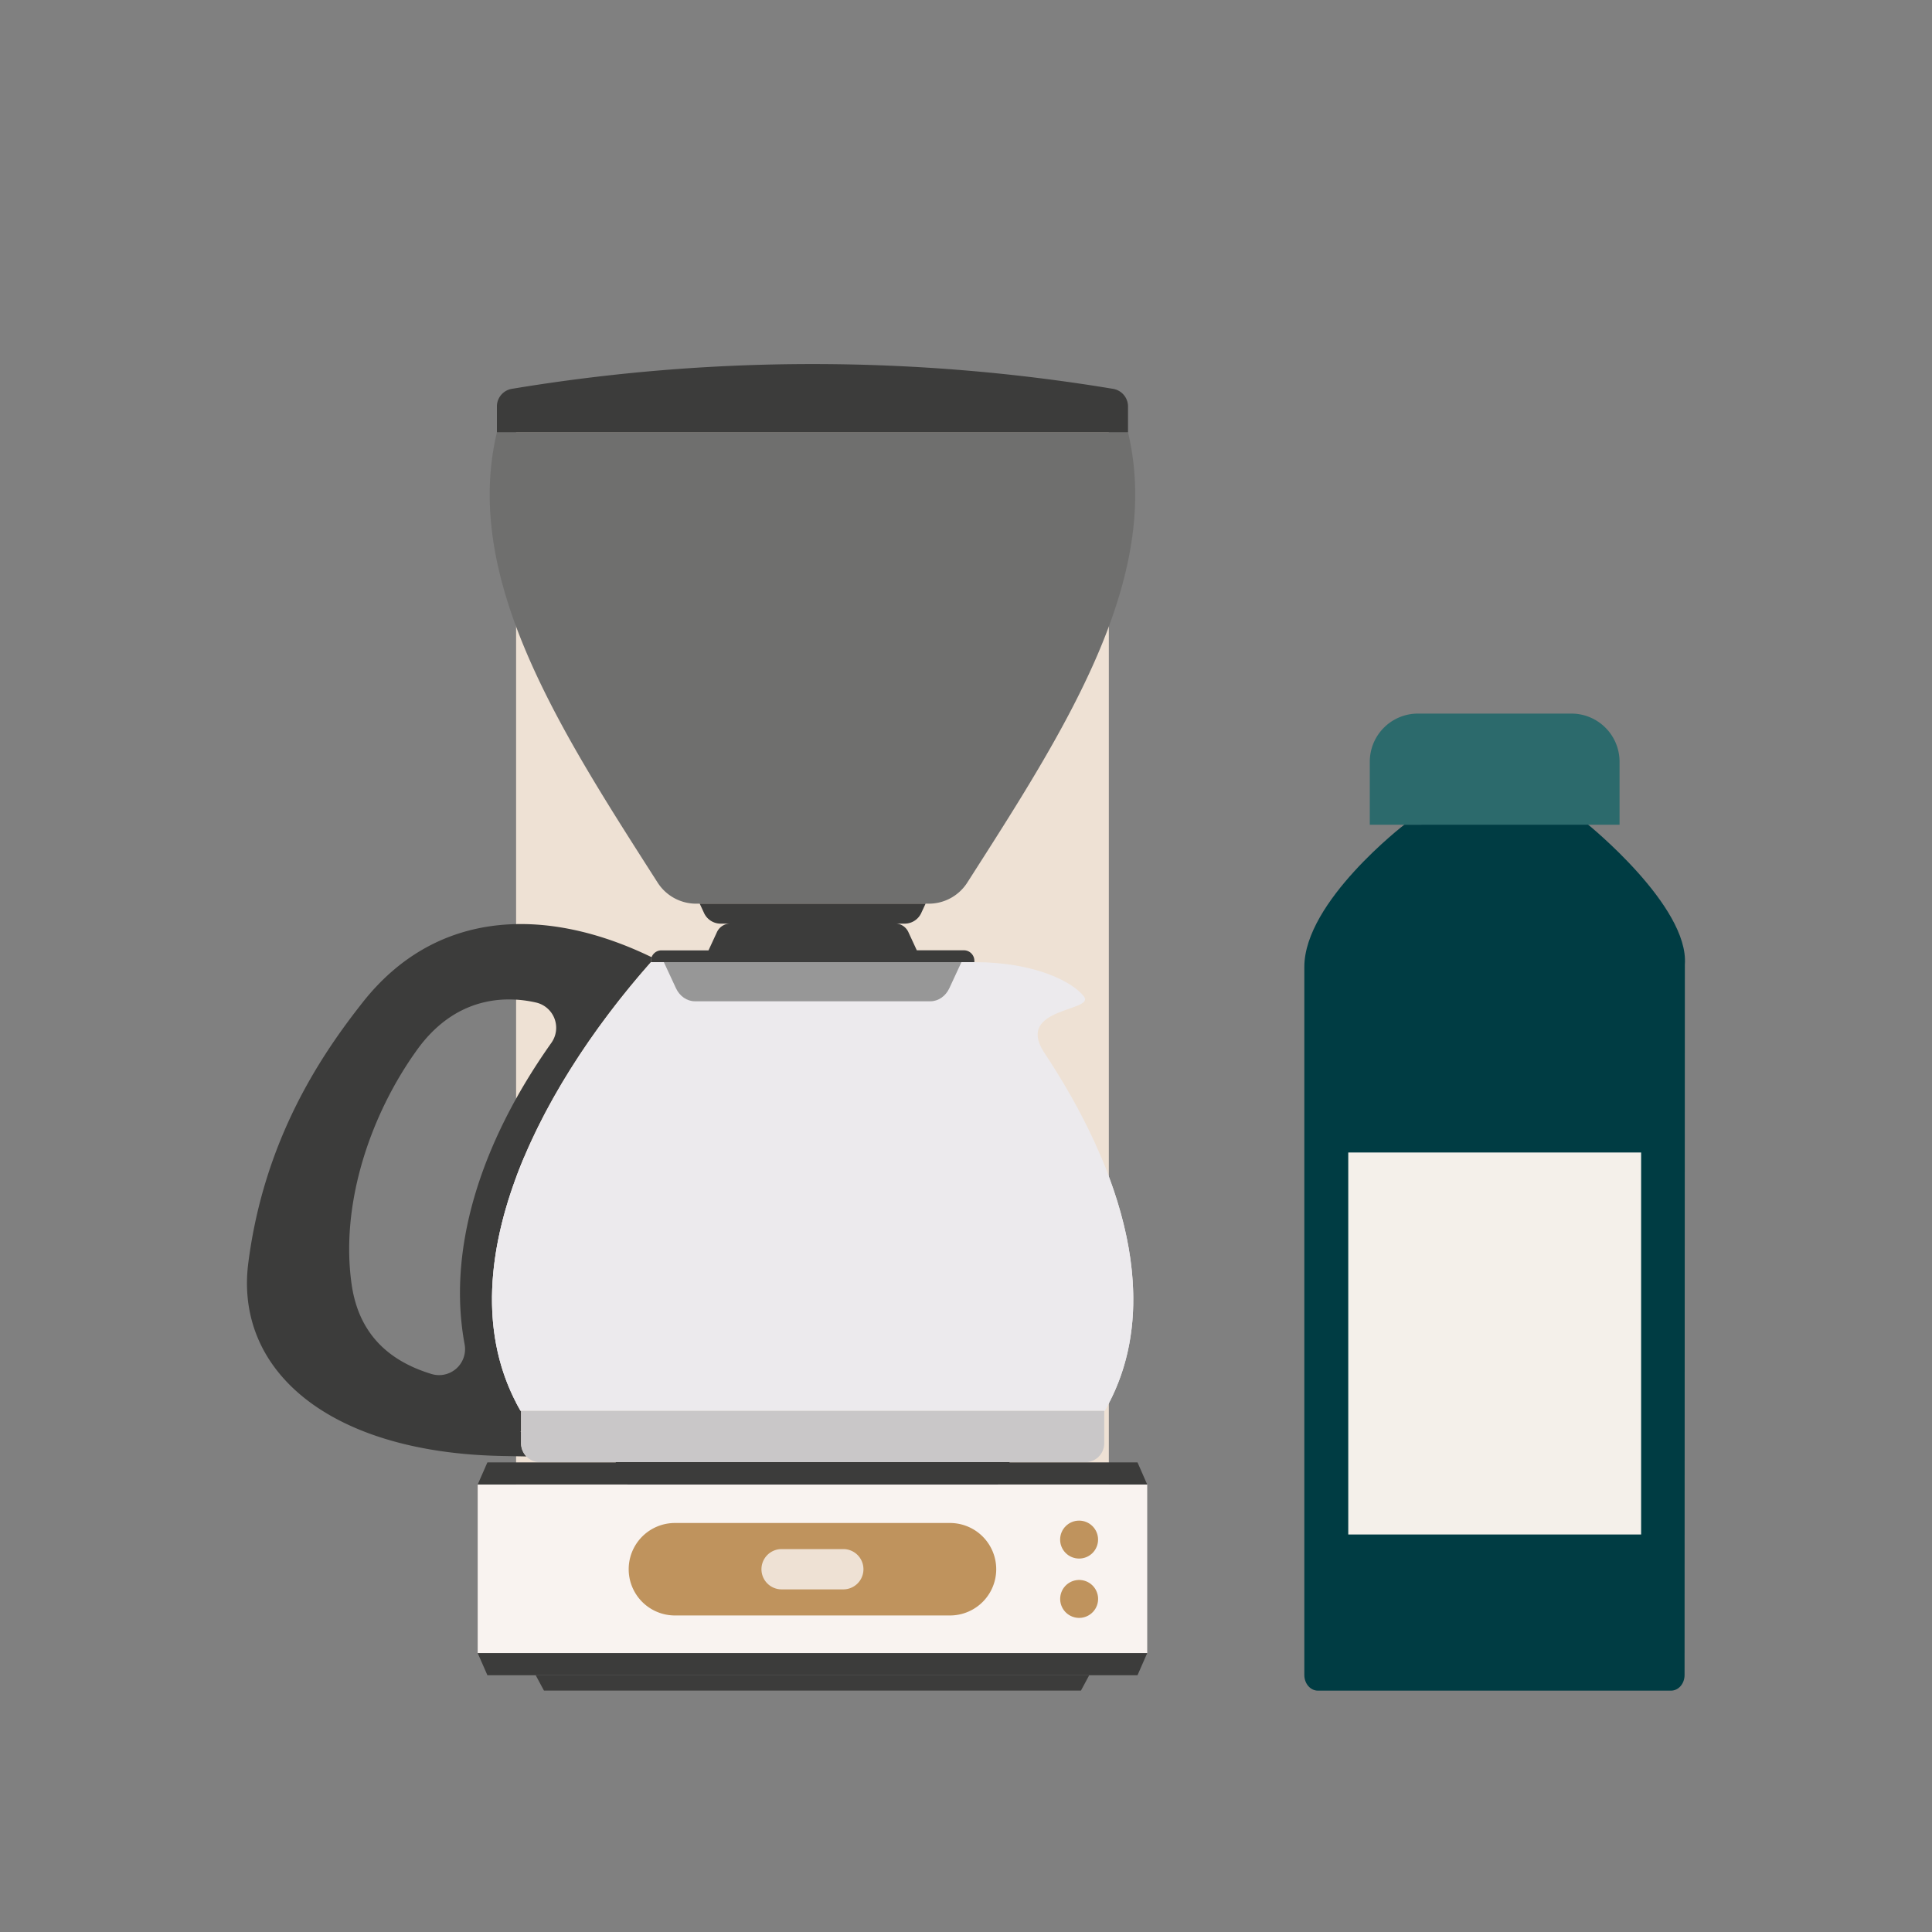
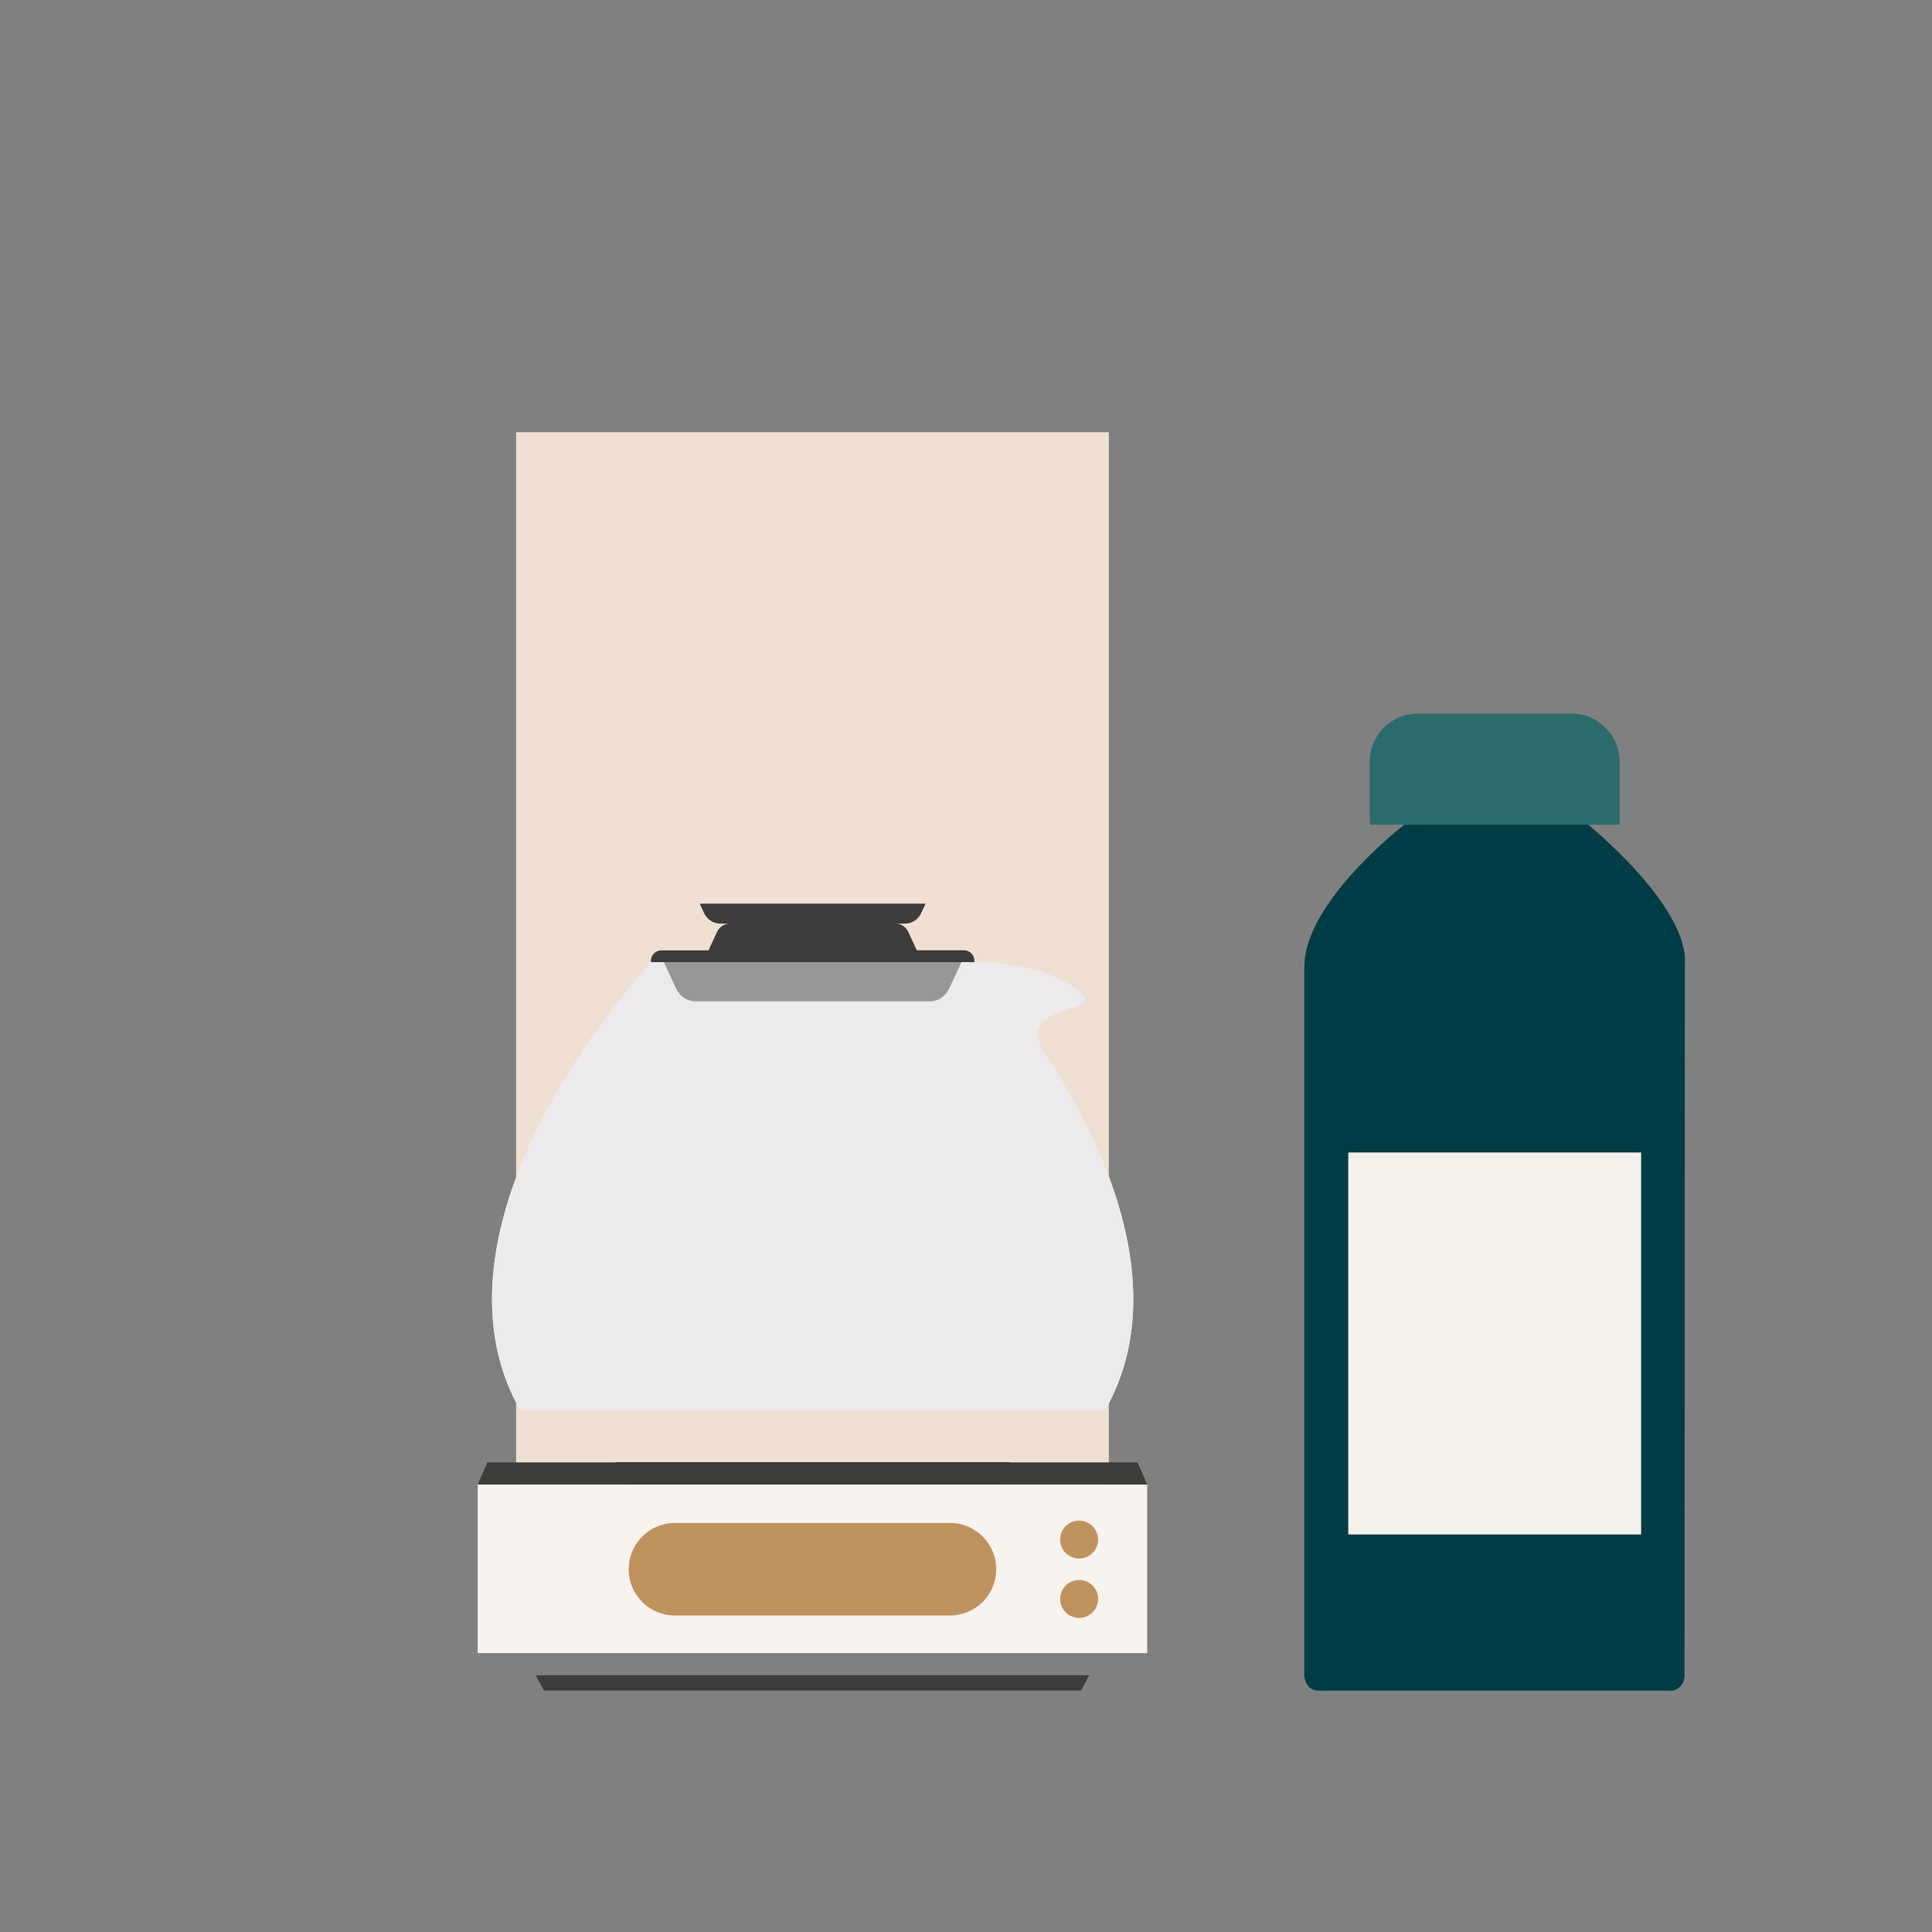
<svg xmlns="http://www.w3.org/2000/svg" id="Calque_1" data-name="Calque 1" viewBox="0 0 1000 1000">
  <rect x="0" y="0" width="1000" height="1000" fill="#808080" stroke="none" />
  <defs>
    <style>.cls-1{fill:#eee1d4}.cls-2{fill:#3c3c3b}.cls-4{fill:#eceaed}.cls-8{fill:#bf935d}</style>
  </defs>
  <path d="M267.13 223.74h306.8v544.64h-306.8z" class="cls-1" />
  <path d="M336.94 498h167.39v-.7a5.43 5.43 0 0 0-5.42-5.43h-24.38l-4.22-9.12a7.75 7.75 0 0 0-6.9-4.79h-27.09l-1.62-3.51a3 3 0 0 0-2.7-1.87h-22.75a3 3 0 0 0-2.7 1.87l-1.62 3.55h-27.09a7.75 7.75 0 0 0-6.9 4.79l-4.22 9.12h-24.38a5.43 5.43 0 0 0-5.42 5.43v.66Z" class="cls-2" />
-   <path d="M269.71 747.06v-5.89l-.31-.35h.31v-10.67h-.31C229.79 661.34 276 566.83 336.94 498v-.72a5.23 5.23 0 0 1 .37-1.82C284.93 470 227 469.07 187.77 518.76c-21.29 27-51 70.57-59.26 135-2.81 21.93 3.14 42.17 17.23 58.51 22 25.58 62.33 40.26 113.45 41.32l13.32.27a9.74 9.74 0 0 1-2.8-6.8m-46.39-35.89c-21.8-6.63-37.58-20.51-41.3-46.27-6.05-42 9.9-88.39 34-121.71 19.21-26.53 44.14-28.25 61.52-24.26a13.42 13.42 0 0 1 7.81 20.9c-37.51 53-53.79 107.8-44.88 155.91a13.46 13.46 0 0 1-17.15 15.43" class="cls-2" />
  <path d="m318.63 756.83 8.43 15.78a14.74 14.74 0 0 0 13 7.8h161.13a14.74 14.74 0 0 0 13-7.8l8.43-15.78Z" style="fill:#1e1e1e" />
  <path d="M571.85 730.15H269.4C229.79 661.34 276 566.83 336.94 498h167.37c31.27 0 50.8 10.12 56.7 17.72 6.13 7.88-35.38 5.53-20.83 28.66 40.75 61.09 62.94 131.44 31.67 185.77" class="cls-4" />
-   <path d="M269.71 730.15v16.91a9.77 9.77 0 0 0 9.78 9.77h282.27a9.77 9.77 0 0 0 9.78-9.77v-16.91Z" style="fill:#c9c7c8" />
  <path d="M269.4 730.15h302.46c22.27-38.71 17.4-85.54-2-131.36H271.35c-19.35 45.82-24.23 92.65-1.95 131.36" class="cls-4" />
  <path d="m343.61 498 6.25 13.47c1.94 4.18 5.72 6.79 9.84 6.79h121.85c4.12 0 7.9-2.61 9.84-6.79l6.25-13.47Z" style="fill:#979797" />
  <path d="M247.26 768.37H593.8v87.28H247.26z" style="fill:#f9f3f0" />
  <path d="M491.71 788.3H349.34a23.93 23.93 0 1 0 0 47.86h142.37a23.93 23.93 0 0 0 0-47.86" class="cls-8" />
-   <path d="M436.49 801.8h-31.93a10.43 10.43 0 0 0 0 20.86h31.93a10.43 10.43 0 0 0 0-20.86" class="cls-1" />
-   <path d="M583.85 223.74H257.2c-18.15 76.1 33.19 154.9 83.17 233.06a23.63 23.63 0 0 0 19.9 10.94h120.51a23.63 23.63 0 0 0 19.9-10.94c49.99-78.16 101.32-156.96 83.17-233.06" style="fill:#6f6f6e" />
-   <path d="m362.17 467.74 2.1 4.51a9.47 9.47 0 0 0 8.43 5.82h95.85a9.47 9.47 0 0 0 8.43-5.82l2.1-4.51ZM593.79 855.65H247.26l5.02 11.45h336.49zM247.26 768.37h346.53l-5.02-11.45H252.28z" class="cls-2" />
+   <path d="m362.17 467.74 2.1 4.51a9.47 9.47 0 0 0 8.43 5.82h95.85a9.47 9.47 0 0 0 8.43-5.82l2.1-4.51ZM593.79 855.65H247.26h336.49zM247.26 768.37h346.53l-5.02-11.45H252.28z" class="cls-2" />
  <path d="M559.5 875.05H281.55l-4.27-7.95h286.49z" class="cls-2" />
  <circle cx="558.54" cy="796.89" r="9.82" class="cls-8" />
  <circle cx="558.54" cy="827.57" r="9.82" class="cls-8" transform="rotate(-80.78 558.57 827.575)" />
-   <path d="M576.45 201.32a949.89 949.89 0 0 0-311.85 0 9.27 9.27 0 0 0-7.4 8.71v13.71h326.65V210a9.25 9.25 0 0 0-7.4-8.68" class="cls-2" />
  <path d="m821.67 426.55-94.78.29s-51.77 39.76-51.77 73.62V867c0 4.46 3.15 8.07 7 8.07h182.81c3.87 0 7-3.61 7-8.07l.15-367.73c2.24-30.27-50.41-72.72-50.41-72.72" style="fill:#003c43" />
  <path d="M733.94 369.35h79.41a24.93 24.93 0 0 1 24.93 24.93v32.6H709v-32.6a24.93 24.93 0 0 1 24.94-24.93" style="fill:#2c6a6c" />
  <path d="M697.86 596.53h151.58v197.72H697.86z" style="fill:#f4f0ea" />
</svg>